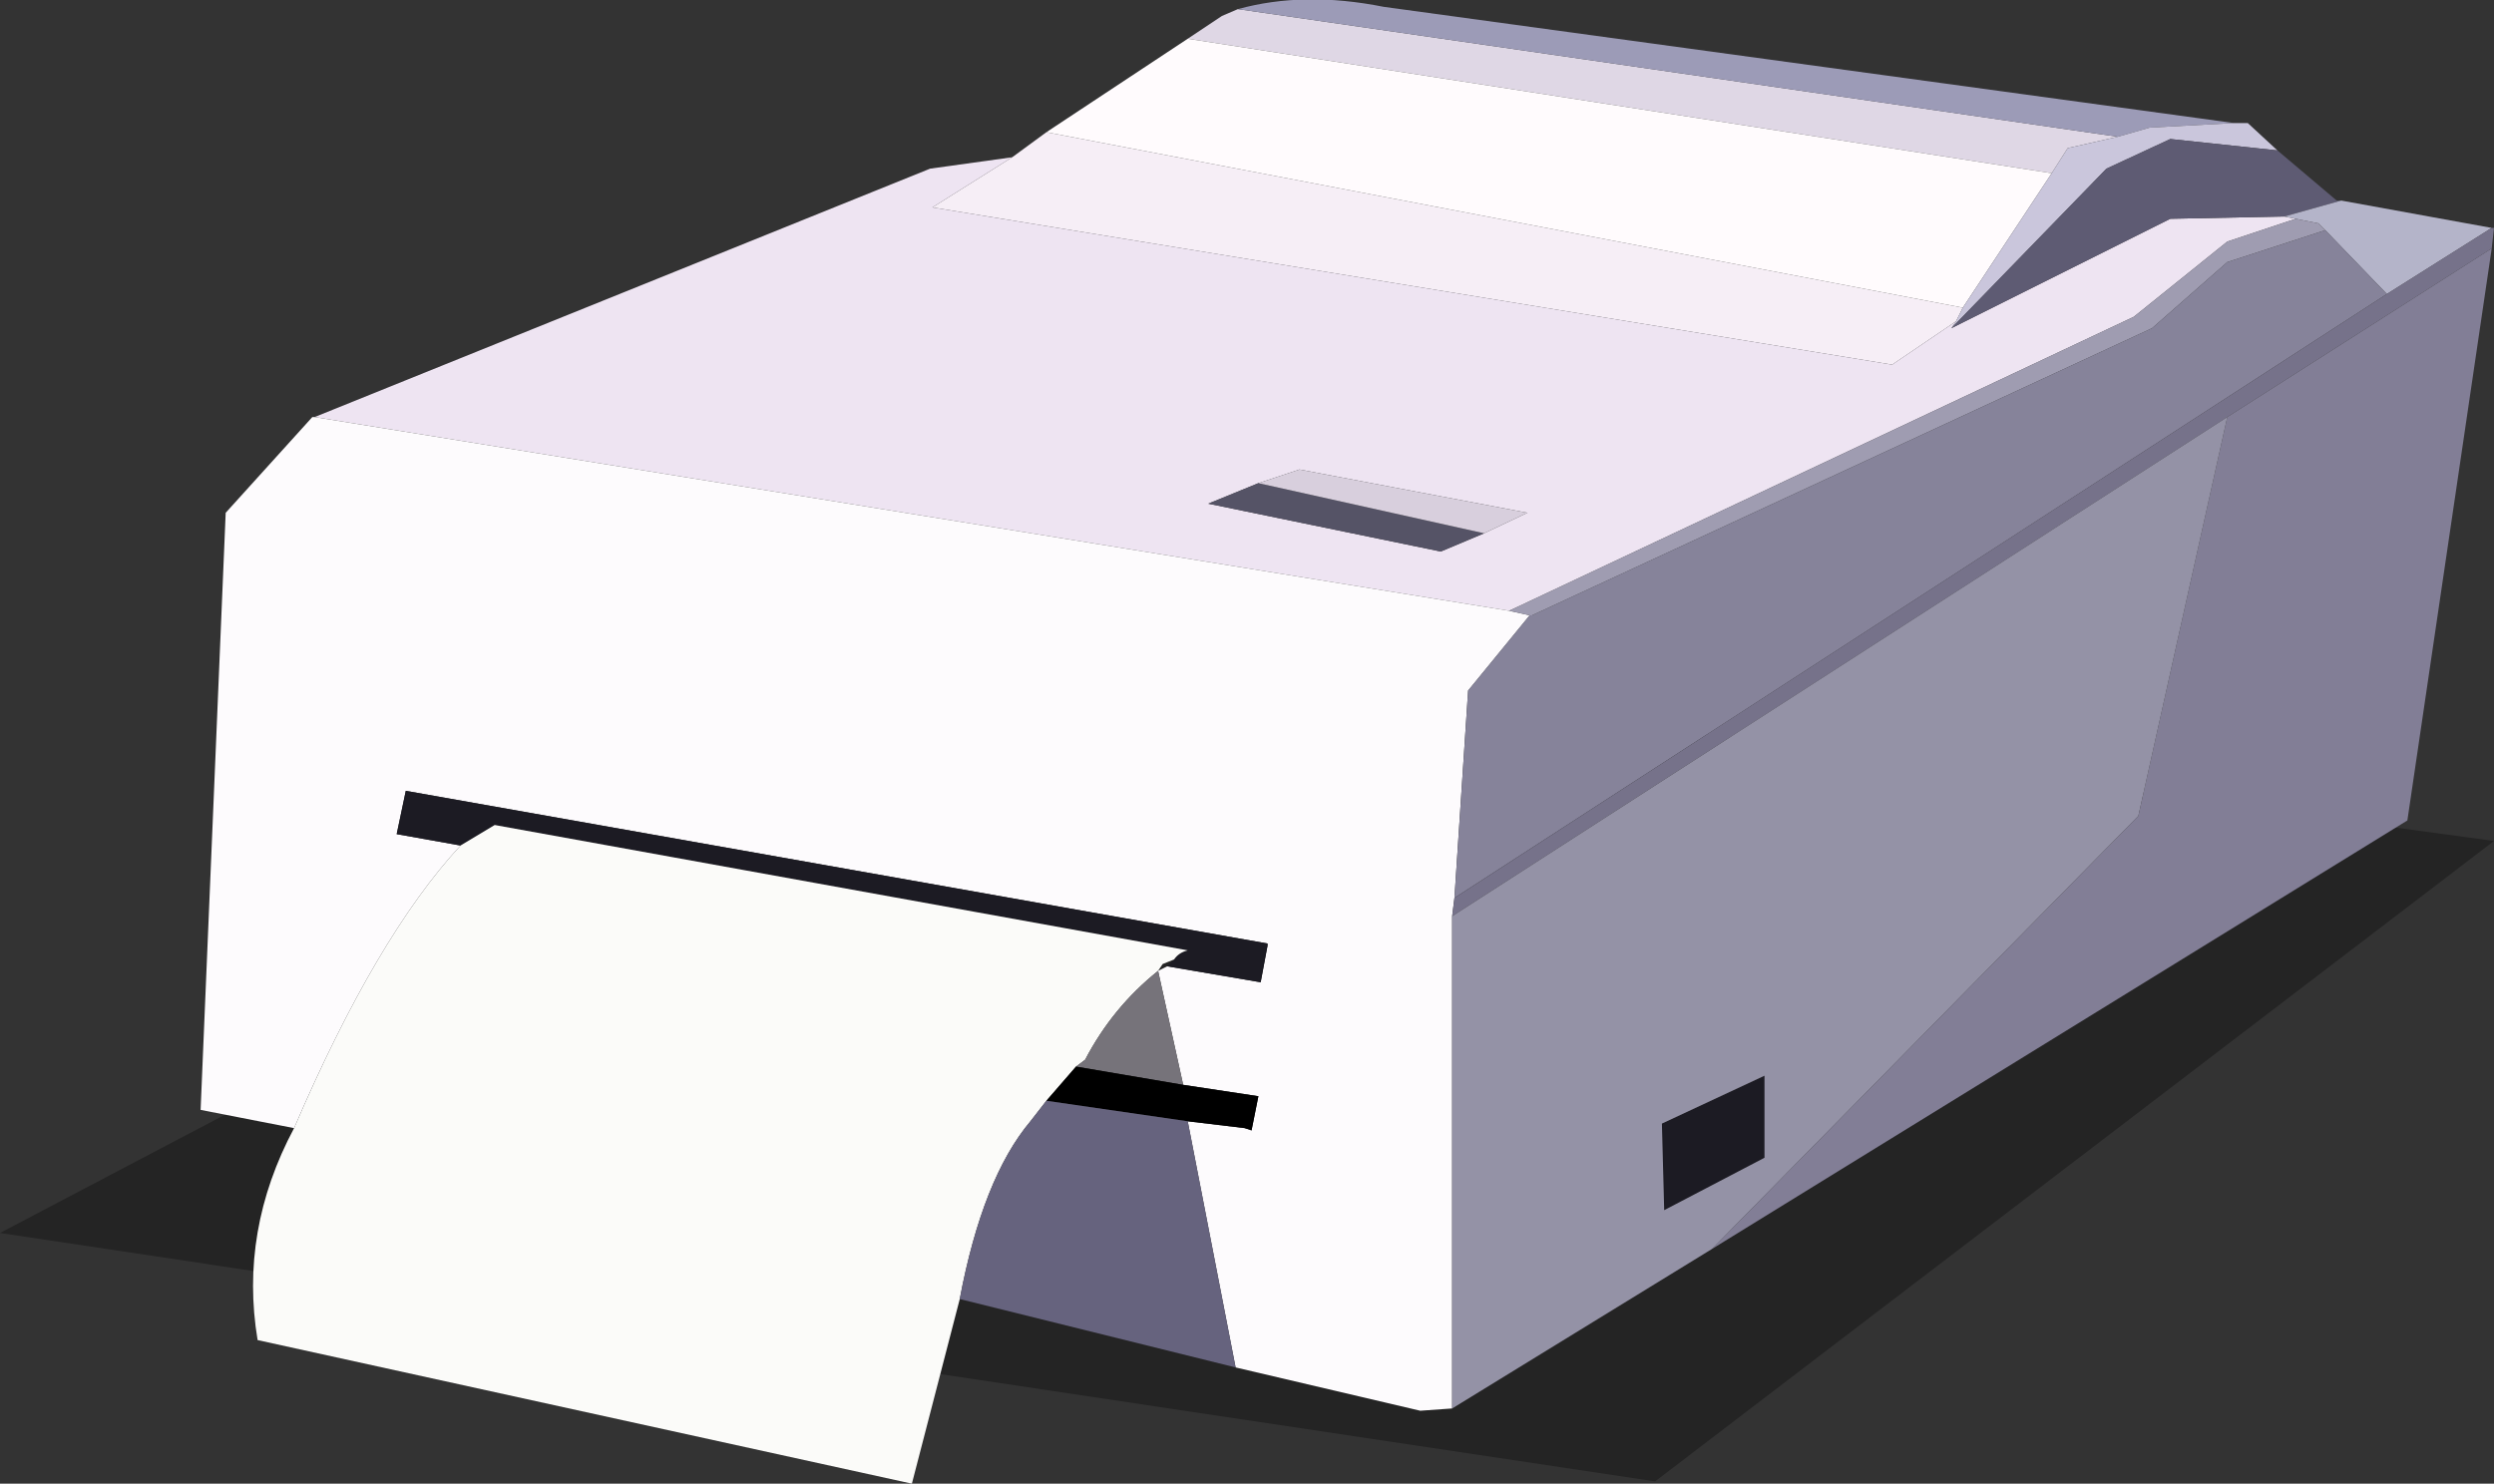
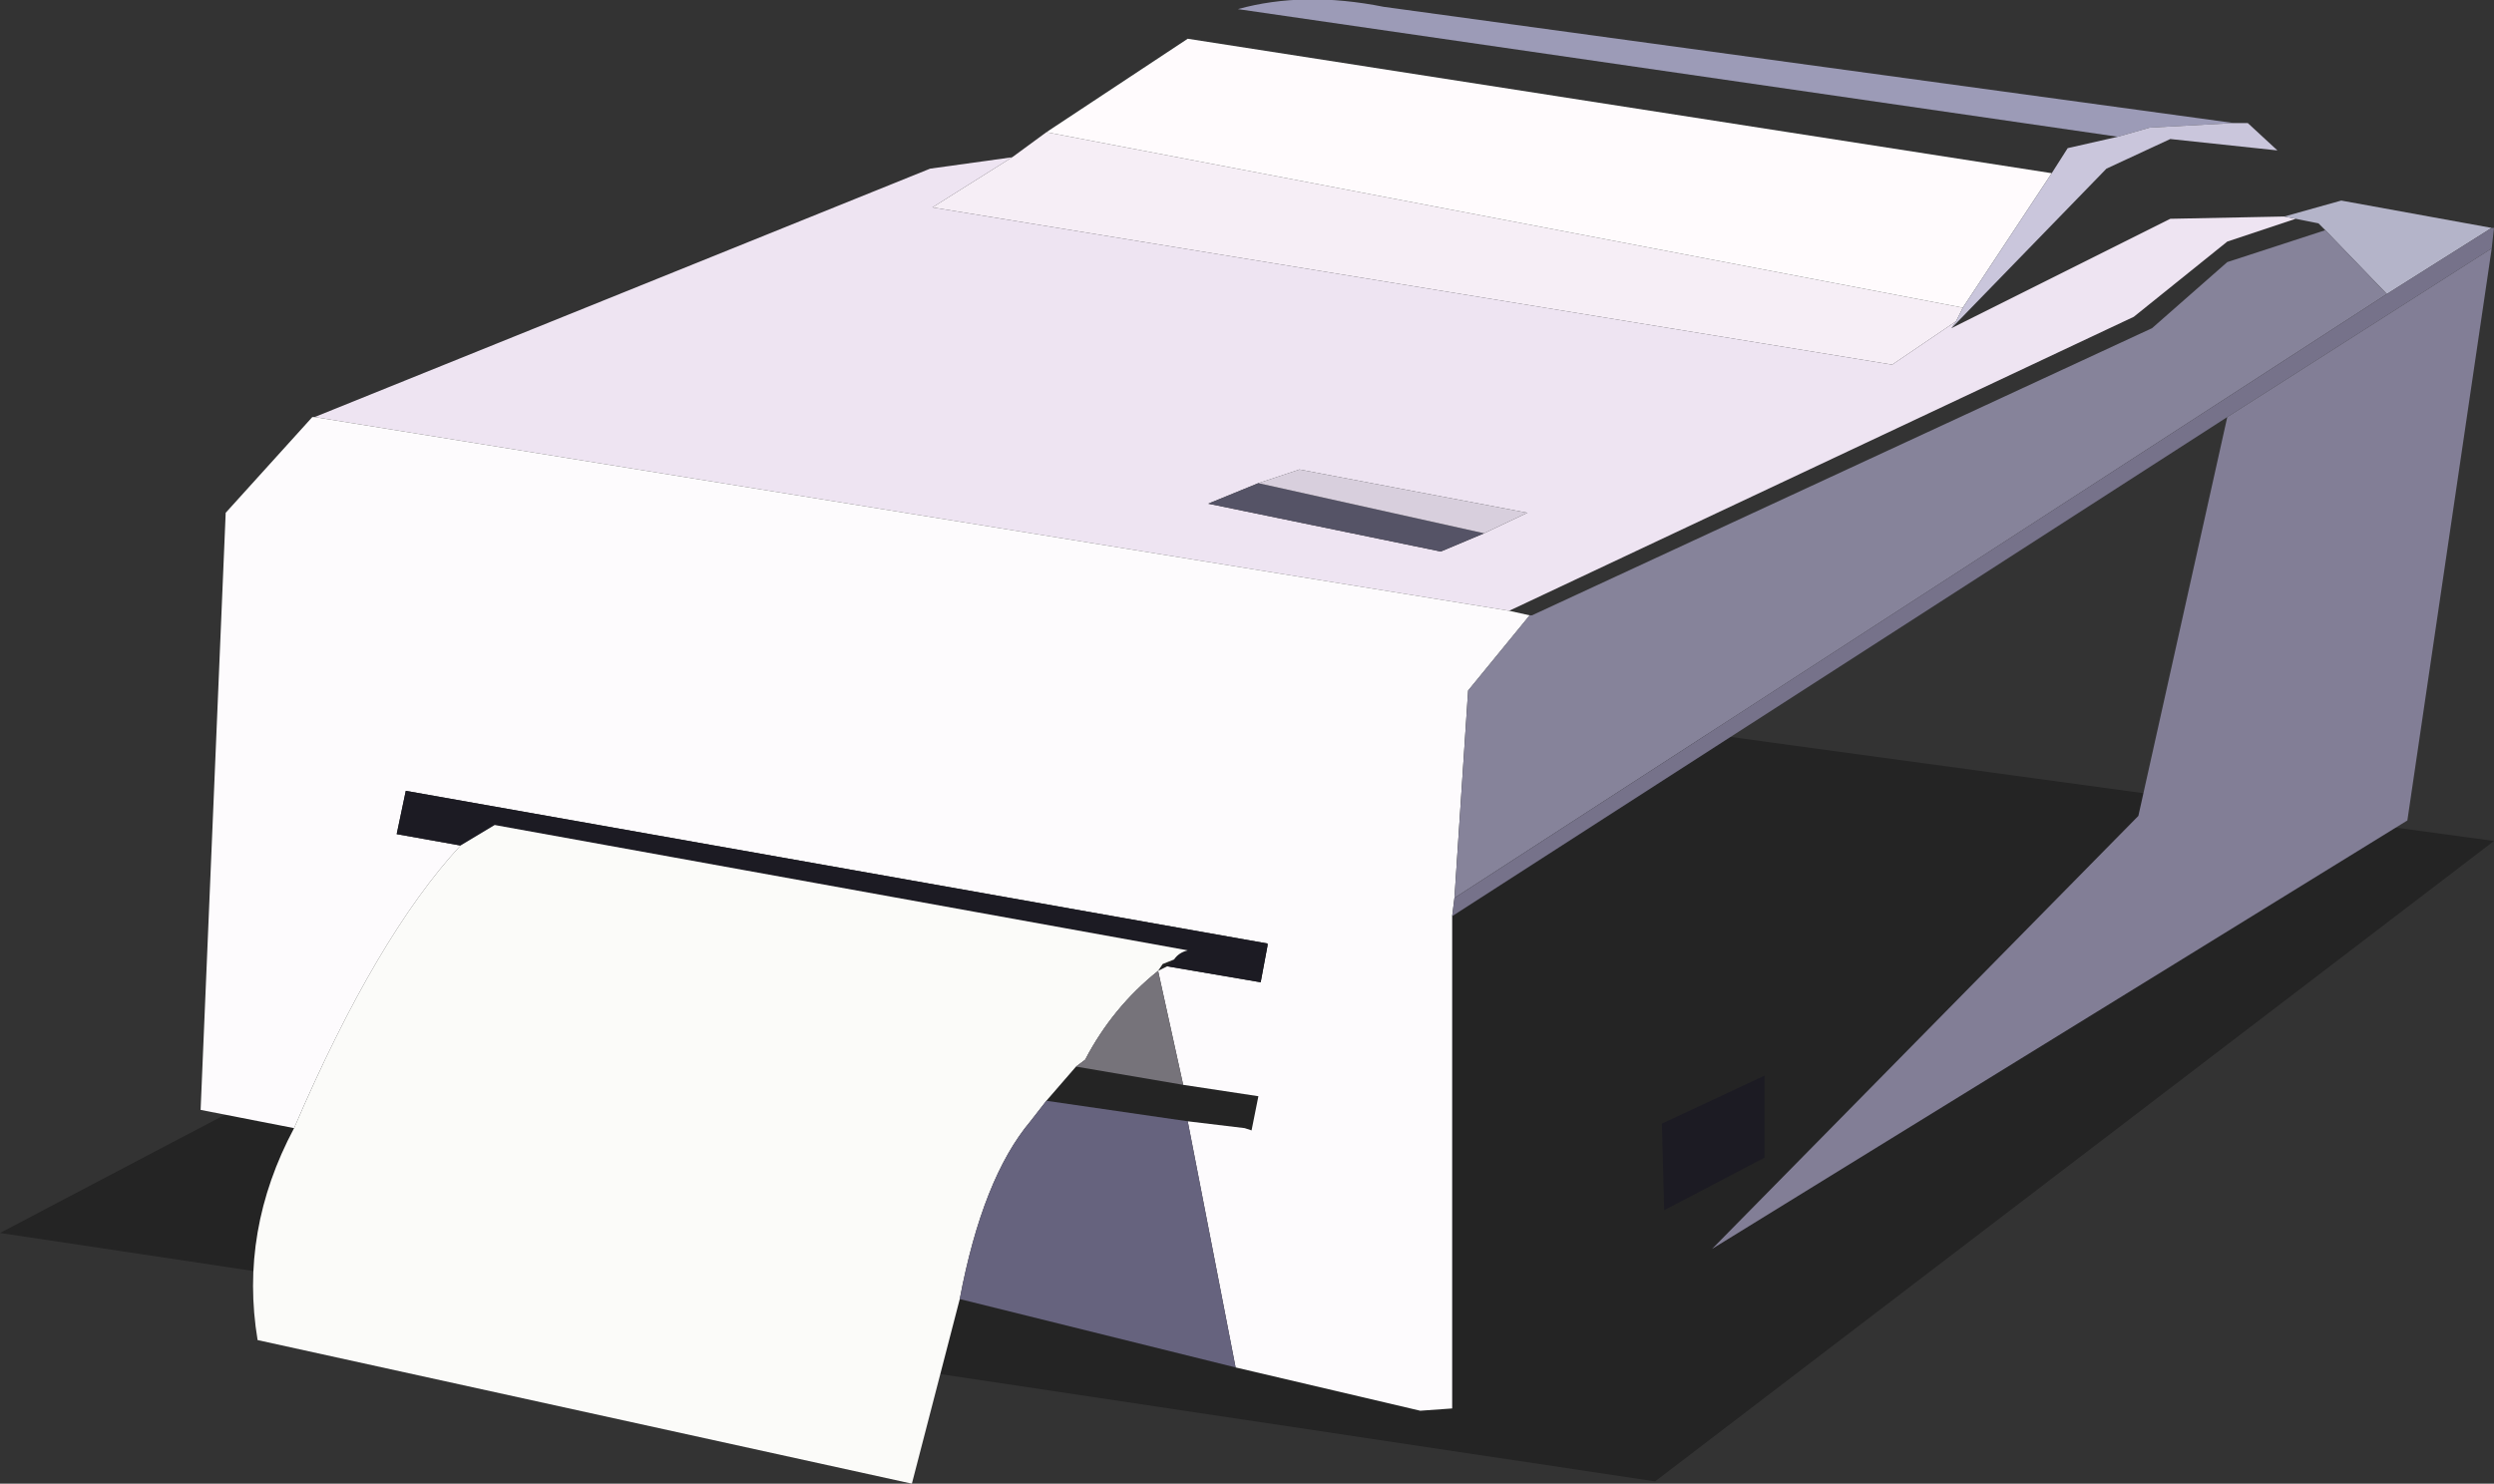
<svg xmlns="http://www.w3.org/2000/svg" height="32.55px" width="54.7px">
  <rect width="100%" height="100%" fill="#333333" stroke="none" />
  <g transform="matrix(1.0, 0.0, 0.0, 1.0, -58.9, -6.25)">
    <path d="M58.9 33.3 L83.15 20.55 113.6 24.7 95.2 38.75 58.9 33.3" fill="#000000" fill-opacity="0.302" fill-rule="evenodd" stroke="none" />
-     <path d="M84.95 7.1 L85.7 6.6 86.05 6.45 105.35 9.25 104.25 9.5 103.9 10.05 84.95 7.1" fill="#dfd7e5" fill-rule="evenodd" stroke="none" />
    <path d="M86.05 6.45 Q87.5 6.05 89.25 6.4 L107.9 8.95 106.05 9.05 105.35 9.25 86.05 6.45" fill="#9c9bb7" fill-rule="evenodd" stroke="none" />
    <path d="M81.1 9.7 L81.85 9.15 101.95 13.0 101.8 13.3 100.4 14.25 79.35 10.8 81.1 9.7" fill="#f6eef6" fill-rule="evenodd" stroke="none" />
    <path d="M65.8 15.4 L79.3 9.95 81.1 9.7 79.35 10.8 100.4 14.25 101.8 13.3 101.7 13.45 106.5 11.05 109.0 11.0 109.25 11.05 107.75 11.55 105.7 13.2 92.0 19.65 65.8 15.4 M86.5 16.85 L85.4 17.3 90.5 18.35 91.45 17.95 92.4 17.5 87.4 16.55 86.5 16.85" fill="#eee4f2" fill-rule="evenodd" stroke="none" />
    <path d="M91.45 17.95 L90.5 18.35 85.4 17.3 86.5 16.85 91.45 17.95" fill="#555366" fill-rule="evenodd" stroke="none" />
    <path d="M86.5 16.85 L87.4 16.55 92.4 17.5 91.45 17.95 86.5 16.85" fill="#d8cfdd" fill-rule="evenodd" stroke="none" />
    <path d="M81.85 9.15 L84.95 7.1 103.9 10.05 101.95 13.0 81.85 9.15" fill="#fffbfd" fill-rule="evenodd" stroke="none" />
    <path d="M65.35 31.0 L63.3 30.6 63.85 17.5 65.75 15.4 65.8 15.4 92.0 19.65 92.45 19.75 91.1 21.4 90.8 25.95 90.75 26.35 90.75 37.15 90.05 37.2 86.0 36.25 84.95 30.85 86.2 31.0 86.35 31.05 86.5 30.3 84.85 30.05 84.3 27.55 84.5 27.45 86.55 27.8 86.7 27.0 86.7 26.95 67.8 23.6 67.6 24.55 69.0 24.8 Q67.15 26.8 65.35 31.0" fill="#fdfbfd" fill-rule="evenodd" stroke="none" />
    <path d="M69.0 24.8 L67.6 24.55 67.8 23.6 86.7 26.95 86.7 27.0 86.55 27.8 84.5 27.45 84.65 27.3 Q84.75 27.15 84.95 27.1 L69.75 24.35 69.0 24.8 M95.4 32.8 L95.35 30.9 97.6 29.85 97.6 31.65 95.4 32.8" fill="#1c1b23" fill-rule="evenodd" stroke="none" />
    <path d="M79.95 34.75 L78.9 38.8 64.55 35.65 Q64.15 33.25 65.35 31.0 67.15 26.8 69.0 24.8 L69.75 24.35 84.95 27.1 Q84.75 27.15 84.65 27.3 L84.4 27.4 84.3 27.55 Q83.3 28.35 82.7 29.5 L82.5 29.65 81.85 30.4 81.5 30.85 Q80.45 32.1 79.95 34.75" fill="#fbfbf9" fill-rule="evenodd" stroke="none" />
    <path d="M84.3 27.55 L84.85 30.05 82.5 29.65 82.7 29.5 Q83.3 28.35 84.3 27.55" fill="#76737a" fill-rule="evenodd" stroke="none" />
-     <path d="M84.85 30.05 L86.5 30.3 86.35 31.05 86.2 31.0 84.95 30.85 81.85 30.4 82.5 29.65 84.85 30.05" fill="#000000" fill-rule="evenodd" stroke="none" />
    <path d="M107.9 8.95 L108.2 8.95 108.85 9.55 106.5 9.3 105.1 9.95 101.7 13.45 101.8 13.3 101.95 13.0 103.9 10.05 104.25 9.5 105.35 9.25 106.05 9.05 107.9 8.95" fill="#cac6dc" fill-rule="evenodd" stroke="none" />
-     <path d="M108.85 9.55 L110.15 10.65 110.25 10.65 109.0 11.0 106.5 11.05 101.7 13.45 105.1 9.95 106.5 9.3 108.85 9.55" fill="#5e5b73" fill-rule="evenodd" stroke="none" />
    <path d="M110.25 10.65 L113.55 11.25 111.25 12.7 109.9 11.3 109.75 11.15 109.25 11.05 109.0 11.0 110.25 10.65" fill="#b4b4c9" fill-rule="evenodd" stroke="none" />
-     <path d="M92.45 19.75 L92.0 19.65 105.7 13.2 107.75 11.55 109.25 11.05 109.75 11.15 109.9 11.3 107.75 12.0 106.1 13.45 92.5 19.75 92.45 19.75" fill="#9f9cb1" fill-rule="evenodd" stroke="none" />
    <path d="M92.45 19.75 L92.5 19.75 106.1 13.45 107.75 12.0 109.9 11.3 111.25 12.7 90.8 25.95 91.1 21.4 92.45 19.75" fill="#86839a" fill-rule="evenodd" stroke="none" />
    <path d="M113.55 11.25 L113.6 11.25 113.55 11.7 107.75 15.4 90.75 26.35 90.8 25.95 111.25 12.7 113.55 11.25" fill="#76728a" fill-rule="evenodd" stroke="none" />
    <path d="M113.55 11.7 L111.7 24.25 96.45 33.65 105.8 24.15 107.75 15.4 113.55 11.7" fill="#827e96" fill-rule="evenodd" stroke="none" />
-     <path d="M96.45 33.65 L90.75 37.15 90.75 26.35 107.75 15.4 105.8 24.15 96.45 33.65 M95.4 32.8 L97.6 31.65 97.6 29.85 95.35 30.9 95.4 32.8" fill="#9492a6" fill-rule="evenodd" stroke="none" />
    <path d="M86.0 36.25 L79.95 34.75 Q80.45 32.1 81.5 30.85 L81.85 30.4 84.95 30.85 86.0 36.25" fill="#66637e" fill-rule="evenodd" stroke="none" />
    <path d="M82.7 15.8 L82.75 15.8 82.85 15.95 82.7 15.8" fill="#eee4f2" fill-rule="evenodd" stroke="none" />
  </g>
</svg>